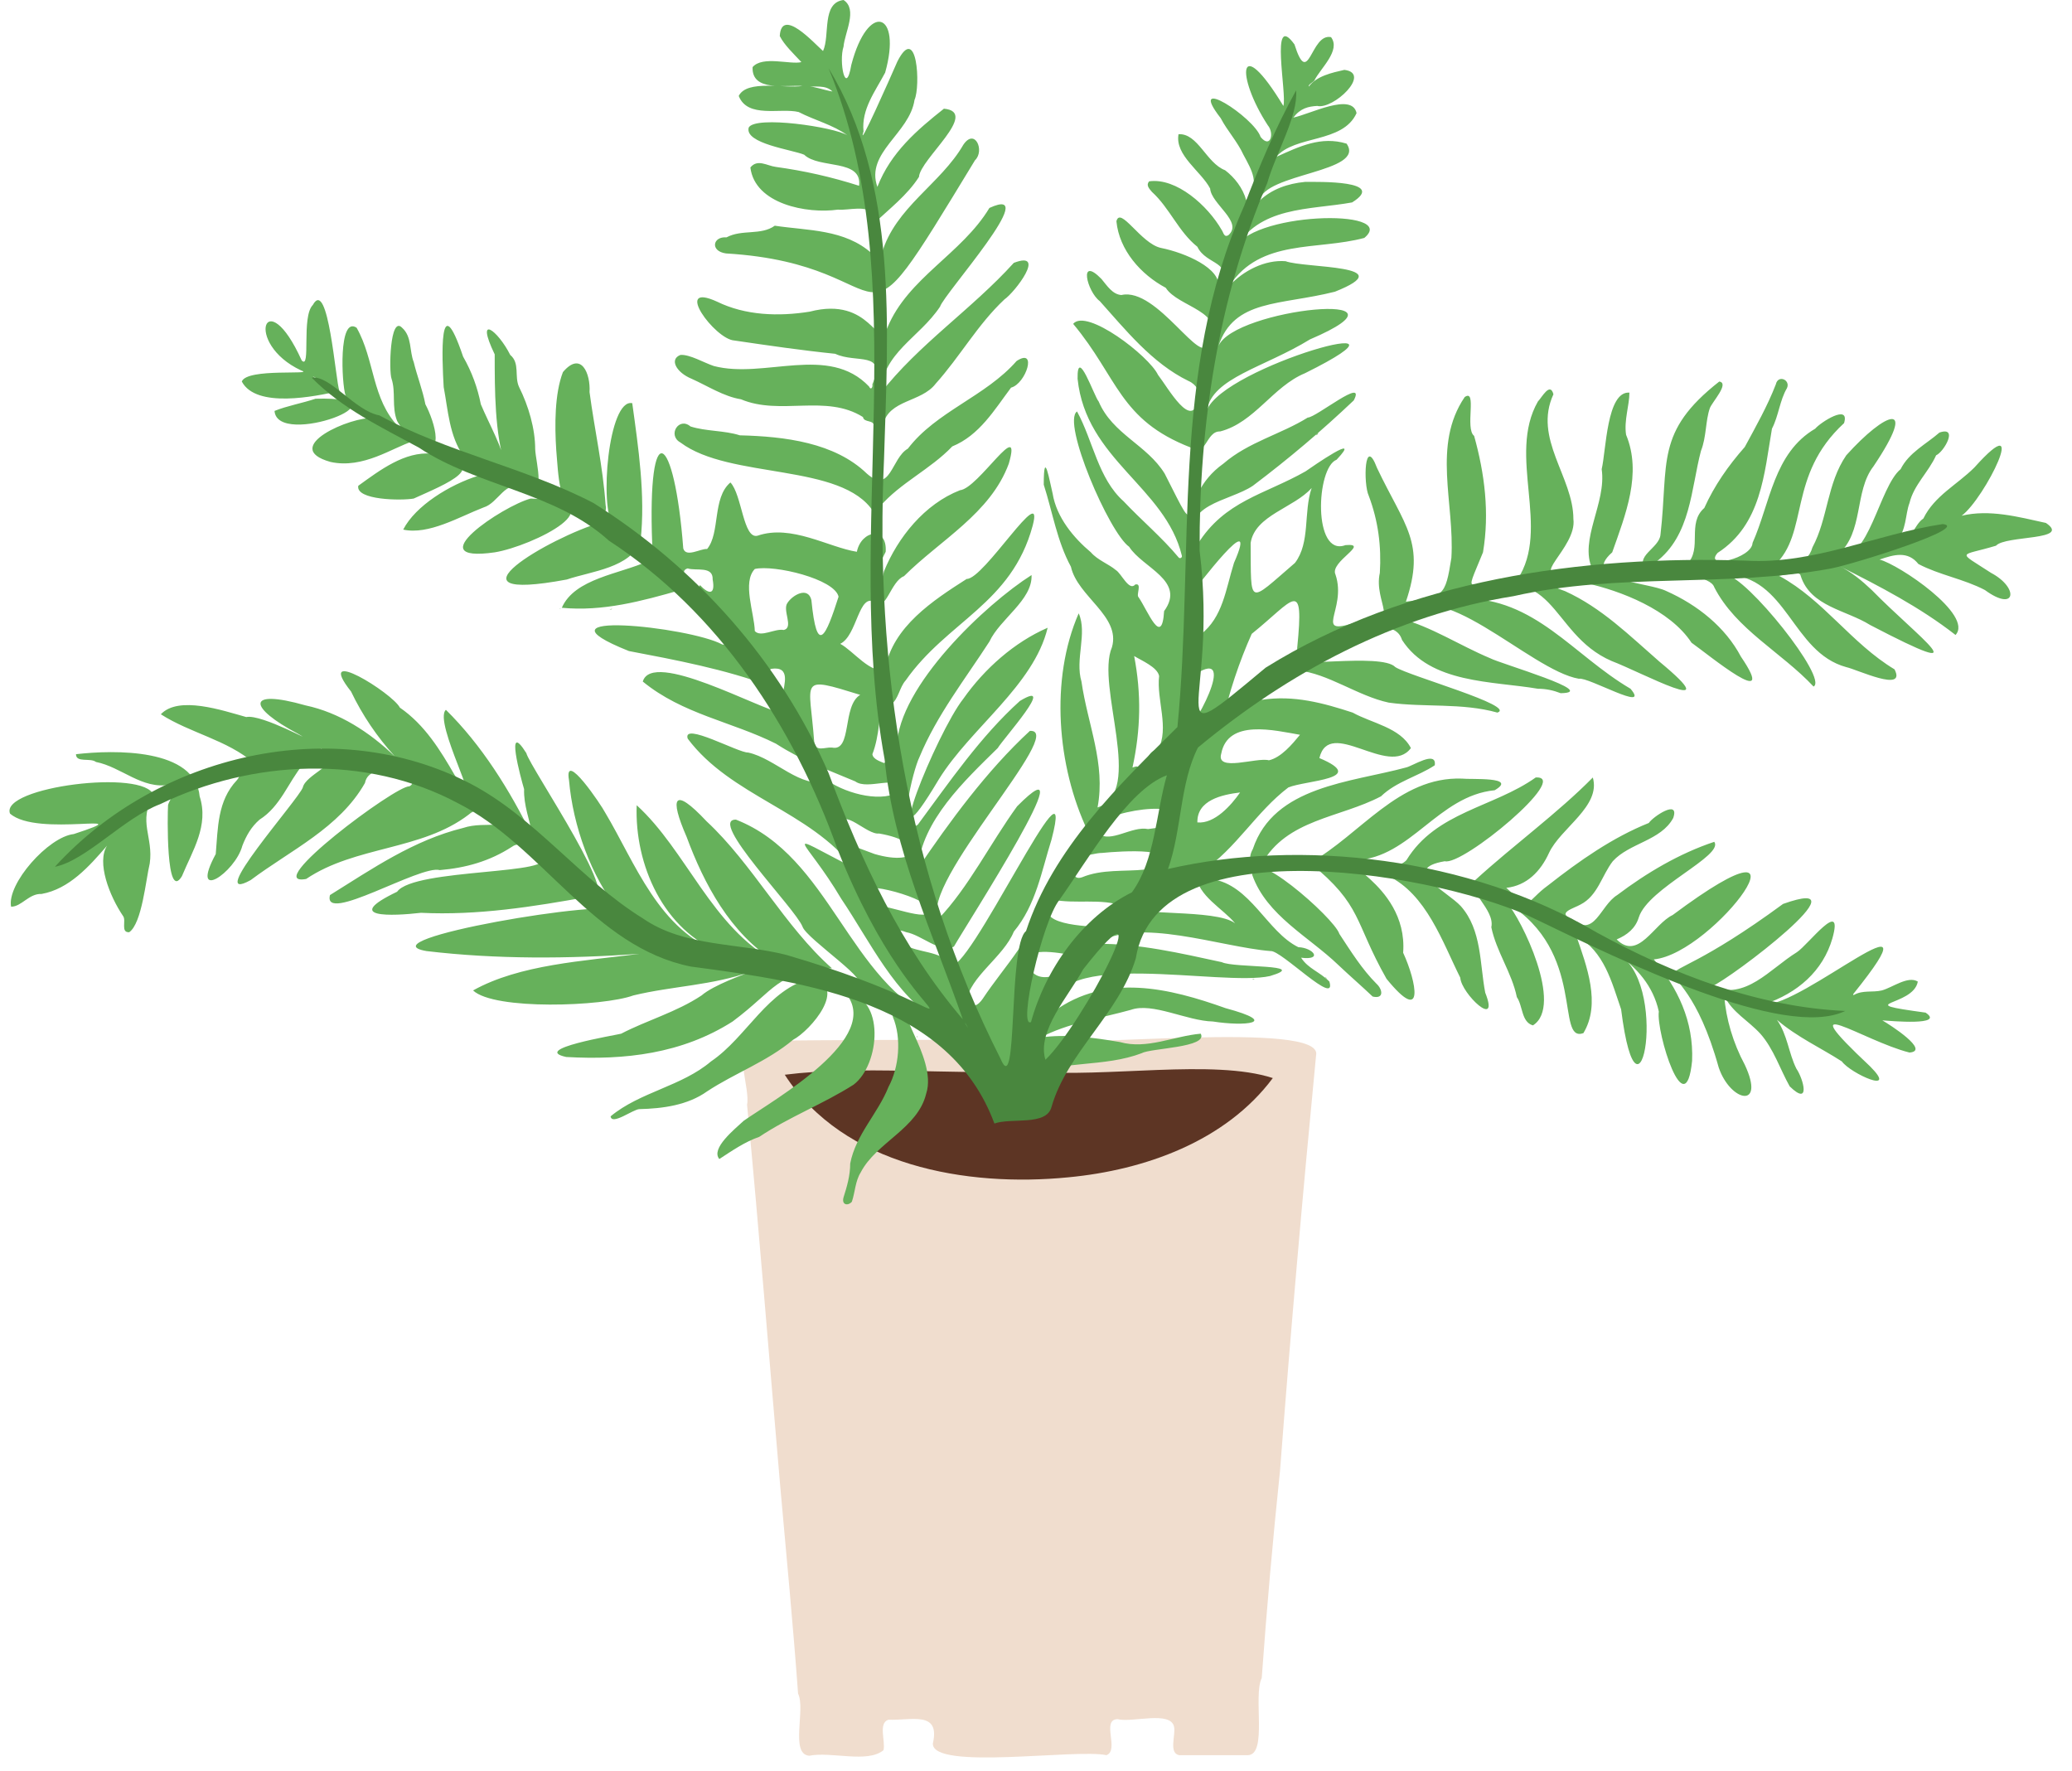
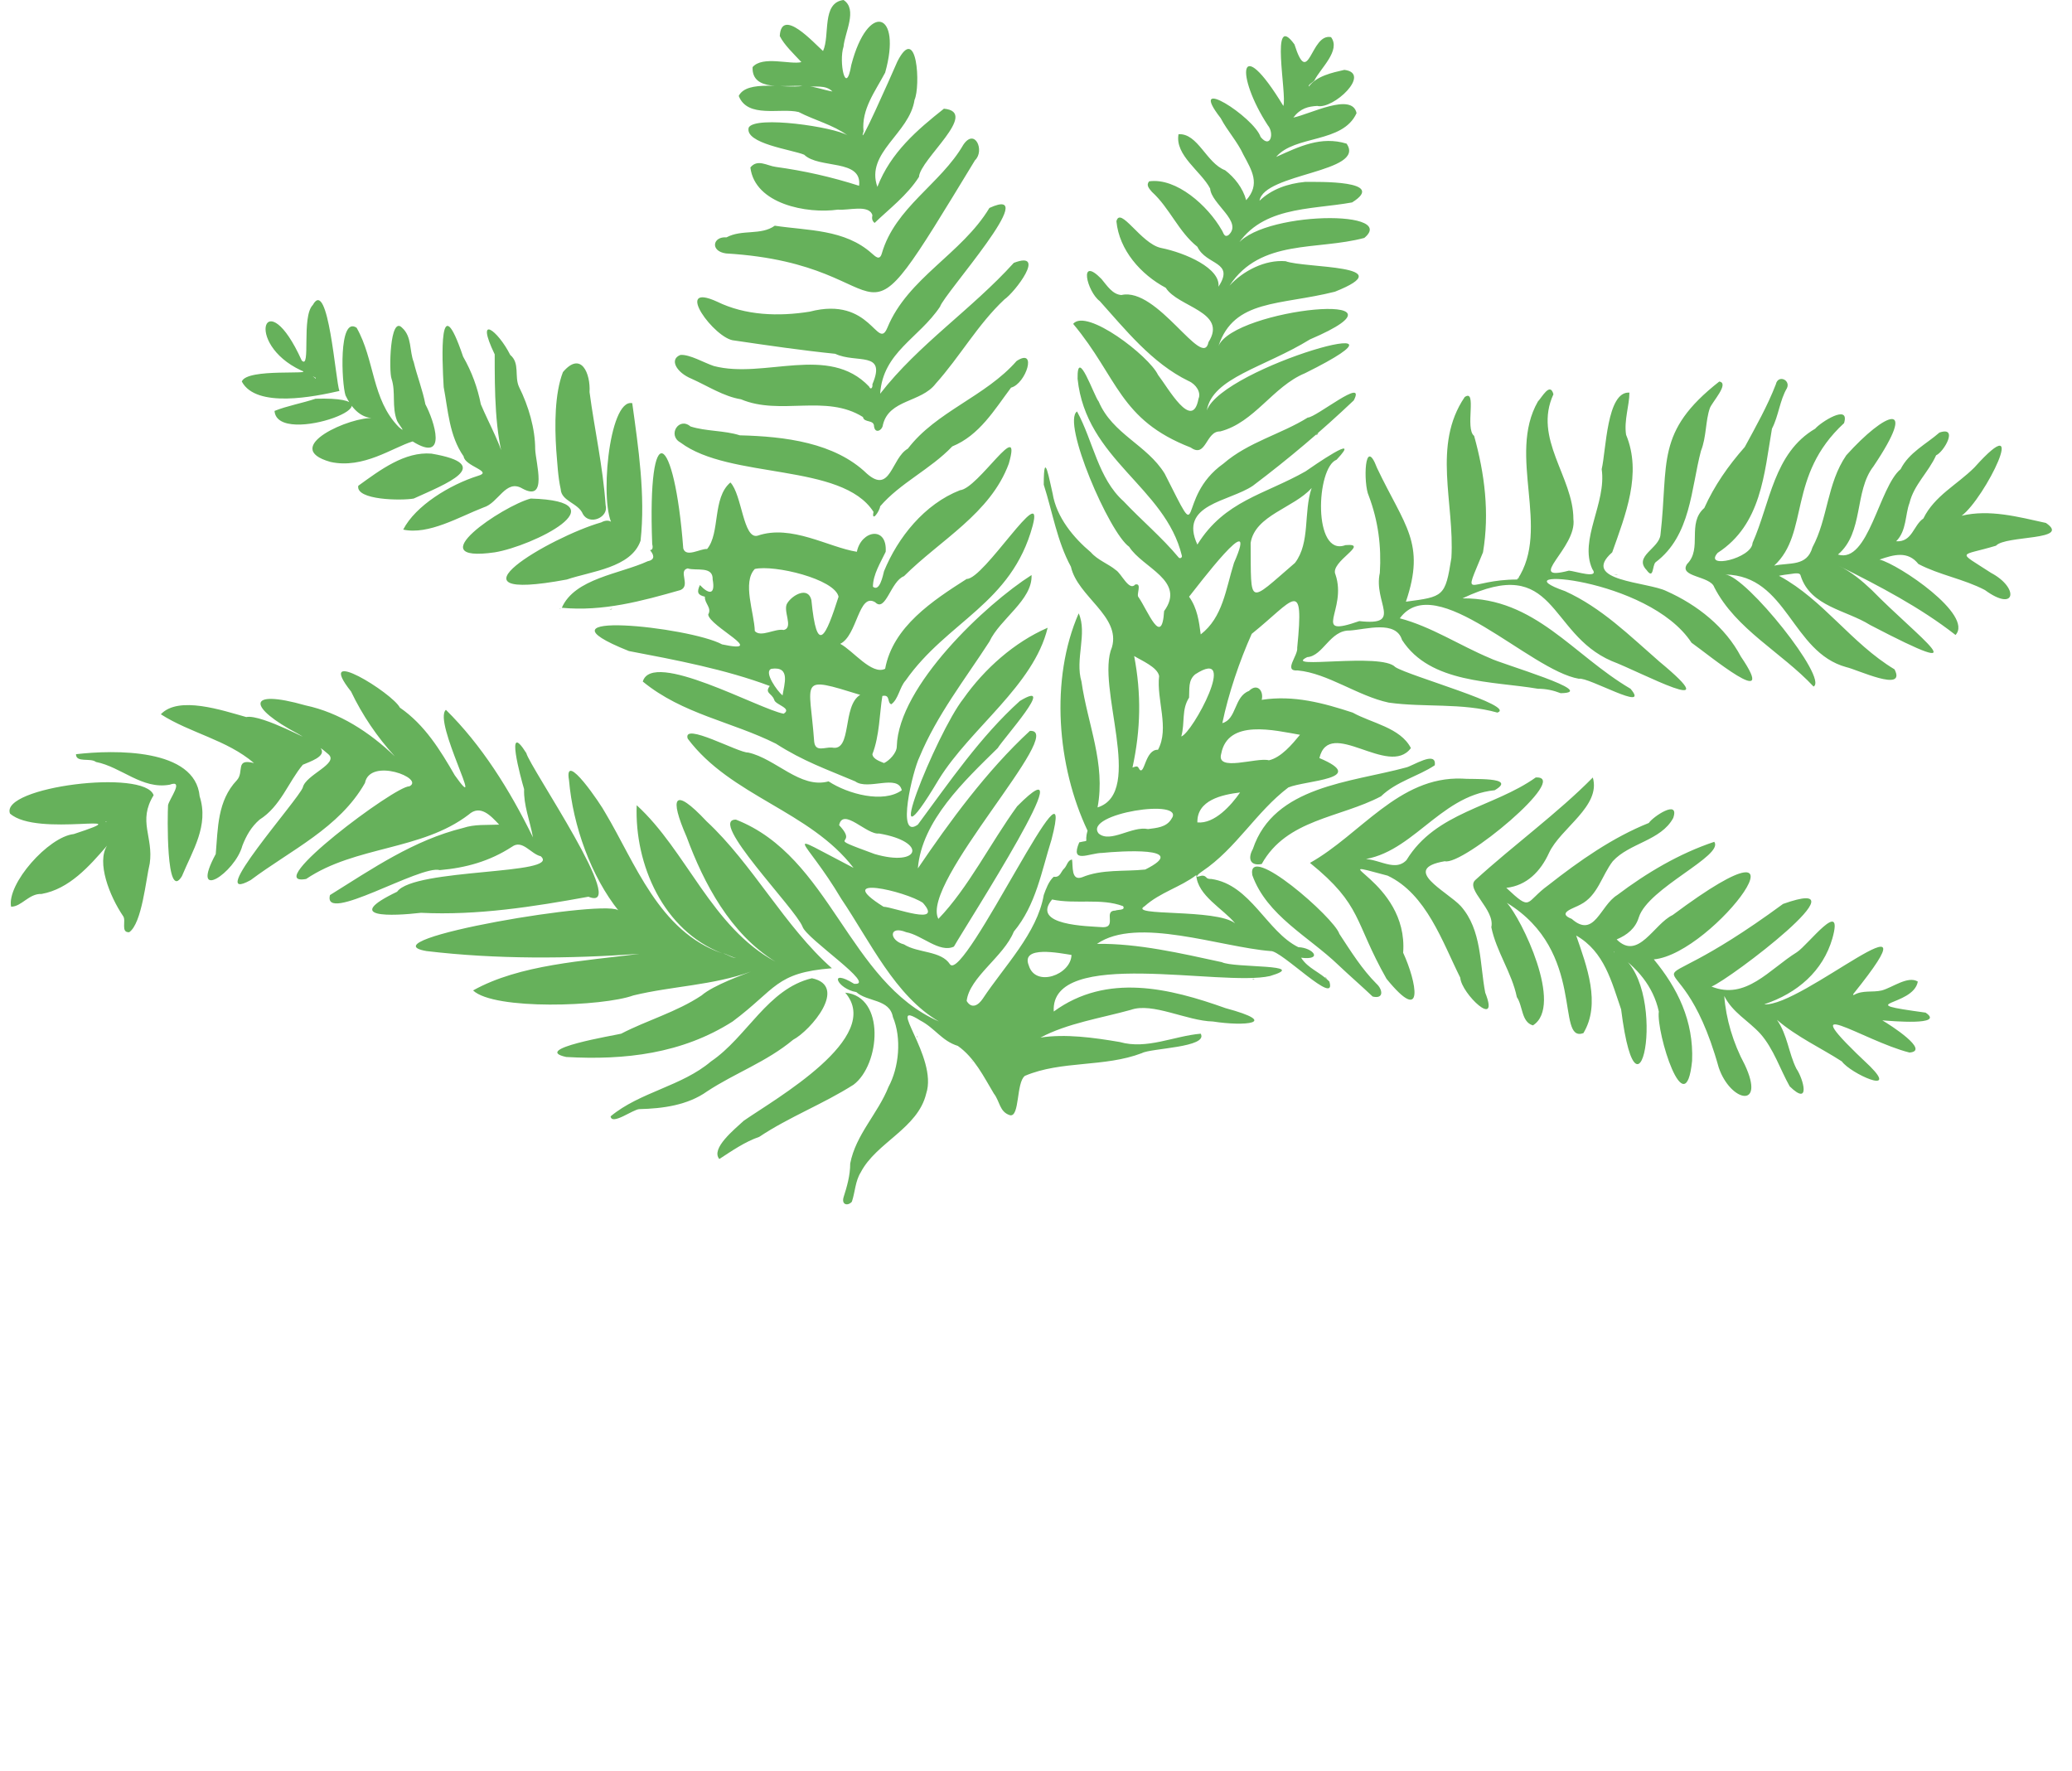
<svg xmlns="http://www.w3.org/2000/svg" height="319.3" preserveAspectRatio="xMidYMid meet" version="1.0" viewBox="-1.7 -0.1 373.6 319.3" width="373.6" zoomAndPan="magnify">
  <g>
    <g id="change1_1">
-       <path d="M183.7,187.4c7.6,1.6,53.4-3.6,51.9,2.8c-2.4,24.9-4.6,49.9-6.5,74.9c-1.3,12.4-2.4,24.9-3.3,37.4 c-1.6,3.2,1.1,13.8-2.5,13.9c-4.1,0-8.3,0-12.4,0c-1.9-0.4-0.6-3.6-0.9-5.1c-0.6-3-7.6-0.7-10.2-1.4c-3,0.1,0.4,5.6-2,6.5 c-5.4-1.2-31.4,2.8-31.3-2.1c1.4-6-4-4.1-8-4.3c-1.9,0.6-0.5,3.9-0.9,5.5c-2.9,2.4-9.4,0.2-13.4,1c-3.5-0.3-0.6-8.4-2-11.2 c-0.9-12.4-2.1-24.8-3.2-37.2c-2-23-3.8-46.1-6-69c0.6-2.7-2.5-10.9,0.3-11.5C150,187.4,166.8,187.4,183.7,187.4z" fill="#f0ddce" />
-     </g>
+       </g>
    <g id="change2_1">
-       <path d="M184.2,193.1c13.5,1.2,32.9-2.3,43.6,1.2c-8.5,11.4-23.1,16.6-36.9,17.9c-18.3,1.8-40.5-2-51.1-18.5 C153.3,192,169.7,193.7,184.2,193.1z" fill="#5d3524" />
-     </g>
+       </g>
    <g id="change3_1">
      <path d="M191.8,58.3c2.4-2.9,13.7,5.8,15.3,9.2c1.8,2.3,6.2,10.3,7.3,4.3c0.5-1.1-0.4-2.6-1.8-3.2 c-6.6-3.2-11.5-9.4-16-14.4c-2.3-1.7-3.9-8.3,0.3-4c1,1.2,2,2.8,3.6,2.9c6.5-1.5,14.7,13.6,15.7,8.5c3.5-5.5-5.5-6.3-7.7-9.8 c-4.5-2.4-8.4-6.8-8.9-12c0.7-2.8,4.4,4,8,4.8c4.5,0.9,10.8,3.7,10.4,7c3-4.6-2.2-3.8-3.8-7.2c-3.4-2.7-5-7-8.2-9.9 c-0.5-0.6-1.1-1.2-0.5-1.9c4.9-0.7,10.6,4.4,13.1,8.8c0.3,0.4,0.4,1.4,1.2,0.9c2.7-2.4-3.1-5.6-3.3-8.4c-1.6-3.1-6.4-6-5.7-9.8 c3.5-0.2,5,5.2,8.4,6.5c1.7,1.3,3.2,3.2,3.8,5.4c2.6-2.9,1-5.4-0.5-8.2c-1.1-2.4-2.9-4.3-4.1-6.6c-6.3-8.1,6-0.2,7.2,3.4 c1.8,2.2,2.5-0.7,1.3-2.1c-5.8-8.9-5.4-17,2.8-3.5c0.7-2-2.5-17.3,2-11.1c2.6,8.2,2.9-2.1,6.6-1.3c1.8,2.4-1.9,5.6-3,7.8 c-0.2,0.3-1.2,0.8-1,1.1c1.4-1.9,4.2-2.5,6.4-3c5,0.6-2,7.2-4.9,6.5c-1.6,0.1-3,0.4-4.3,2.1c3-0.6,10.6-4.6,11.4-0.8 c-2.5,5.5-11.1,3.9-14.5,7.9c4.2-1.9,8.1-3.8,12.7-2.4c3.6,5.2-14.9,5.3-15.7,10.3c2.2-2.1,5.1-3.1,8.2-3.4c2.4,0,14.9-0.3,8.5,3.7 c-7.7,1.4-16.9,0.6-21.3,8.7c2.2-7,30-7.7,23.5-2.3c-8.5,2.3-18.7,0.1-24.3,8.6c2.5-2.7,6.4-4.7,10.1-4.4c3.5,1.3,21.2,0.6,8.9,5.5 c-9.9,2.5-18.2,1.3-21,9.8c2.8-6.8,37.8-10.3,16.5-1.2c-8.3,5.1-17.6,6.9-18.6,12.8c2.9-7.9,42.1-18.8,17.7-6.7 c-5.8,2.4-9.1,8.9-15.3,10.5c-2.6-0.1-2.5,4.9-5.3,2.9C200.1,75.6,199.9,68,191.8,58.3z M221.4,25.5 C221.4,25.5,221.4,25.5,221.4,25.5C221.4,25.5,221.4,25.5,221.4,25.5z M200.9,39.4C200.9,39.4,201,39.5,200.9,39.4 C201,39.5,200.9,39.4,200.9,39.4z M223,12.2C223,12.2,223.1,12.2,223,12.2C223.1,12.1,223,12.2,223,12.2z M113.2,149.2 C113.2,149.2,113.2,149.2,113.2,149.2C113.2,149.1,113.2,149.2,113.2,149.2z M100.4,190.5c-6.5-1.4,8.7-3.9,9.9-4.2 c4.6-2.4,10-3.9,14.5-6.9c2.2-1.9,7.7-3.8,8.9-4.3c-6.9,2.5-14.2,2.6-21.2,4.3c-5.5,2-25.1,2.7-28.9-0.9c8.4-4.7,20-5.3,30-6.6 c-12.8,0.9-25.8,1-38.4-0.5c-11.7-2,33.9-9.7,34.7-7.2c-5-6.2-8.3-15.4-9-23.6c-1-5.7,5.9,4.6,6.5,5.8c5.4,9,9.7,21.5,21.1,25.4 c-10.6-4.1-15.8-16-15.4-26.7c9,8.2,13.5,22,25,28.2c-8.1-5-12.9-14.1-16-22.5c-3.1-7.1-2.4-9.2,3.6-2.8c8.3,7.7,14.1,19,22.6,26.5 c-10.2,0.8-10,3.7-17.9,9.6C121.3,189.9,111,191.1,100.4,190.5z M131,172.6c-0.6,0-1.5-0.6-2.3-0.8 C129.6,172.1,130.4,172.7,131,172.6z M74.2,164.5c10.2,0.5,20.3-1.1,30.2-2.9c7.6,3.1-10.6-23.4-11.2-25.9c-3.9-6.2-1,4.5-0.4,6.5 c-0.1,2.9,1,5.5,1.6,8.7c-4.2-8.6-9.3-16.7-15.7-23c-2.4,2.1,7.5,20.1,1.6,11.8c-2.6-4.5-5.4-9.1-9.9-12.2 c-1.3-2.6-15.6-11.5-8.8-2.9c2,4.2,4.7,8.2,7.9,11.7c-4.6-4.4-10-7.9-16.1-9.2c-10.9-3.1-10.3,0.4-1.4,5.1c3.8,2.2-6.5-3.6-9.3-3 c-4.3-1.2-12.2-3.9-15.4-0.5c5.3,3.4,11.9,4.6,16.8,8.8c-3.5-0.9-1.7,1.6-3.1,3.1c-3.5,3.7-3.4,8.6-3.8,13.3 c-4.8,8.9,3.5,3.4,4.8-1.5c0.7-1.8,1.6-3.4,3.1-4.7c3.8-2.4,5.2-6.8,7.8-9.9c1.1-0.5,4.4-1.5,3.2-3c0.5,0.3,0.9,0.7,1.4,1.1 c2,1.7-4.1,3.7-4.6,6c-0.8,2.2-17.9,21.4-9.4,16.7c7.2-5.4,16-9.4,20.6-17.5c0.9-4.7,10.9-0.8,8,0.6c-2.4-0.2-27,18.2-18.6,16.7 c8.9-6,20.8-5.1,29.3-11.6c2.1-1.9,4,0.2,5.5,1.8c-2.3,0.1-4.4-0.1-6.5,0.6c-8.9,2.2-16.3,7.3-24,12.1c-1.4,5.4,16.3-5.5,19.8-4.5 c4.7-0.4,9-1.6,13-4.2c1.9-1.4,3.4,1.3,5.2,1.7c3.9,3.4-22.8,2.1-25.9,6.4C59.9,165.5,69,165.1,74.2,164.5z M53.4,127.2 C53.4,127.2,53.4,127.2,53.4,127.2C53.4,127.2,53.4,127.2,53.4,127.2z M367.2,94.2c-5-1.1-10.2-2.5-15.2-1.3 c4.2-3.1,12.6-20.2,2.3-8.7c-3.1,3.1-7.2,5.1-9.2,9.2c-1.8,1.2-2,4.3-4.9,4.1c1.9-1.9,1.6-4.8,2.4-6.9c0.8-3.3,3.4-5.5,4.8-8.6 c1.4-0.6,4.1-5.3,0.6-4.1c-2.4,2.1-5.5,3.6-7,6.6c-3.9,3.2-5.8,17.1-11.3,15.4c4.7-4,2.9-11.4,6.4-15.9c8.2-12.2,2.2-9.9-4.9-2 c-3.5,5.1-3.3,11.4-6.1,16.6c-1,3.5-4.1,2.7-6.9,3.3c6.4-5.9,2.3-16.2,12.6-25.7c1.1-3.6-4.3-0.1-5.2,1 c-7.5,4.4-8.1,13.4-11.3,20.6c-0.1,2.8-8.9,4.8-6.3,1.8c7.9-5.1,8.4-14.3,9.8-22.4c1.2-2.3,1.4-5.1,2.7-7.3c0.7-1.5-1.6-2.5-2-0.7 c-1.5,3.9-3.6,7.6-5.6,11.3c-3,3.4-5.5,7-7.3,11c-3.2,2.8-0.3,7.3-3.1,10.1c-1.6,2.4,4.2,2.1,4.9,4.2c3.9,7.6,12.1,11.7,17.9,17.9 c2.7-1.4-12.1-19.9-15.9-20.2c11.2,0.2,11.9,14,21.8,16.7c1.9,0.4,10.9,4.7,8.7,0.4c-7.8-4.7-12.8-12.5-20.7-16.8 c-0.8-0.1,2.2-0.4,2.7-0.5c0.5,0,1-0.1,1.1,0.5c1.8,5.5,8.2,6.1,12.5,8.8c20.7,10.8,8.6,2.2,0.3-6.3c-1.8-1.7-3.7-3.3-6-4.4 c7.4,3.7,14.7,7.5,21.1,12.5c3.3-3.6-10.2-12.7-13.7-13.6c2.6-0.9,5.1-1.6,7,0.8c3.8,2,8.2,2.7,12,4.7c5.6,4.1,6.2-0.4,1.1-3.1 c-6.3-4.1-5.7-2.9,0.9-4.9C359.9,96.4,371.9,97.4,367.2,94.2z M284,173.6C284,173.6,284,173.6,284,173.6 C284,173.6,284,173.6,284,173.6z M303.4,191.2c-1.2,11.9-6.5-5.1-6-8.9c-1-4.6-4-8-7.8-10.6c10,4.6,4.2,35.6,1,10.2 c-1.7-4.9-3-10.4-8.1-13.3c1.9,5.5,4.5,12.3,1.3,17.6c-5.1,1.8,0.6-14.7-13.8-23.5c2.6,2.8,10.3,18.6,4.7,22.1 c-2.1-0.6-1.8-3.5-2.9-5.1c-0.9-4.4-3.7-8.2-4.6-12.6c0.7-3.2-4.7-6.8-2.9-8.5c6.9-6.3,14.9-12.1,21.2-18.5 c1.5,5.2-5.8,9.1-7.9,13.6c-1.5,3.3-4,5.9-7.7,6.3c4.7,4.4,3.3,2.6,7.6-0.5c5.6-4.4,11.6-8.6,18.1-11.2c0.7-1.1,5.6-4.4,4.4-0.9 c-2.2,4.1-7.9,4.5-10.9,7.8c-2,2.6-2.7,6.2-5.8,7.8c-1.2,0.7-4.4,1.5-1.6,2.6c4.1,3.6,5.1-2.4,8.2-4.3c5.3-4,11.2-7.5,17.5-9.6 c1.8,2.5-11.9,8.3-13.6,13.6c-0.6,2-2.1,3.2-4,4c3.9,3.9,6.7-2.8,10.1-4.4c27.9-20.8,7.5,7-3.4,8 C300.8,178.1,303.7,184,303.4,191.2z M289.5,171.7c-0.1,0-0.1-0.1-0.1-0.2C289.3,171.6,289.3,171.6,289.5,171.7z M144.9,31.3 C144.9,31.3,144.9,31.3,144.9,31.3C144.9,31.3,144.9,31.3,144.9,31.3z M138.4,26.3C138.4,26.3,138.4,26.3,138.4,26.3 C138.4,26.3,138.4,26.3,138.4,26.3z M131.5,17.2c1.5-3,8.3-1.3,11.5-1.8c-3-0.2-9.2,1.1-9-3.4c1.8-2.1,6.8-0.4,8.8-0.9 c-1.4-1.5-3.1-3.1-3.9-4.7c0.3-5.3,6.2,1.3,7.8,2.7c1.3-2.8-0.3-8.7,3.7-9.2c2.6,1.7,0.2,5.9,0,8.4c-0.9,2.7,0.4,9.2,1.4,3.3 c3-11.5,9.2-9.6,6.1,1.4c-1.8,3.4-4.3,6.6-3.9,10.6c-1.2,3.9,4.8-9.6,6.1-12.6c3.6-7.1,4.2,4.5,3.1,6.9c-0.9,6.1-8.9,9.5-6.7,15.7 c2.4-6.2,7.2-10.3,12-14.1c6.5,0.6-4.3,9.1-4.5,12.3c-2.1,3.3-5.4,5.8-8,8.3c-0.5-0.4-0.5-0.9-0.4-1.4c-0.6-2-4.4-0.8-6.2-1 c-5.6,0.8-15-1-15.8-7.6c1.3-1.6,3-0.3,4.6-0.1c5.1,0.7,10,1.8,15,3.4c0.6-4.9-7.2-3-9.9-5.6c-2.1-0.9-10.8-2-10-4.9 c1.2-2.2,15.4-0.1,17.8,1.4c-2.6-1.9-5.9-2.7-8.8-4.2C139,19.3,133.1,21.3,131.5,17.2z M143.7,15.4c1.5,0.1,3,0.7,4.7,1 C147.1,15.1,145.3,15.7,143.7,15.4z M266.1,178.9c-1-5.2-0.6-11.3-4.4-15.6c-2.5-2.7-11-6.7-2.9-8.1c3.2,0.9,22.9-15.5,16.4-15.1 c-7.6,5.4-18,6.2-23.3,14.9c-2.4,2.5-5.8-1.1-9.1,0c9.8-0.4,14.8-11.6,25-12.6c4.3-2.5-4.4-1.9-5.9-2.1 c-11.4-0.4-18.3,10.1-27.4,15.2c9.5,7.7,7.9,10.5,13.8,20.9c7,8.6,5.4,0.5,3-4.7c1-13.2-15.8-17.4-2.8-13.9c7,3.3,9.9,12,13.1,18.4 C261.8,179.1,268.8,185.7,266.1,178.9z M25.3,155.6C25.3,155.7,25.3,155.7,25.3,155.6C25.3,155.7,25.3,155.6,25.3,155.6z M26,143.3 c-2.9,4.7,0,7.5-0.7,12.3c-0.7,2.9-1.4,10.8-3.7,12.4c-1.6,0.1-0.5-2.1-1.1-2.9c-2.5-3.7-4.8-9.7-2.9-12.7 c-3.2,3.7-6.8,7.8-11.8,8.7c-2.3-0.1-3.6,2.3-5.5,2.3c-0.8-4.1,6.7-12.6,11.3-13.1C24.7,146,5,151,0.1,146.6 C-1.7,141.8,24.4,138.5,26,143.3z M17.4,148c-0.1,0-0.2,0-0.1,0C17.5,148.2,17.6,148,17.4,148z M123,68.2c2.9,1.3,5.8,3.2,8.9,3.7 c7.1,3,15.3-1,22,3.2c0.2,1.1,2,0.4,2,1.7c0.2,1.4,1.5,0.7,1.6-0.3c1.1-4.6,6.9-4,9.5-7.4c4.4-4.9,7.6-10.7,12.4-15.2 c1.9-1.3,7.7-8.9,1.7-6.6c-7.6,8.4-17.2,14.7-24.1,23.6c0.5-7.5,7-10,10.8-15.7c0.7-2.3,18.7-22.3,8.9-17.8 c-5,8.3-14.7,12.6-18.4,21.6c-1.8,4.3-2.9-5.8-14-2.9c-5.6,0.9-11.6,0.7-16.7-1.8c-8.1-3.7-0.4,6.8,3.1,7 c6.1,0.9,12.3,1.8,18.2,2.4c3.8,1.8,9.3-0.6,6.7,5.5c0.1,0.6-0.3,1.1-0.6,0.4c-7.3-7.7-18.9-1.3-28-3.7c-1.8-0.6-4.3-2.1-6-2 C118.9,64.7,120.3,67.1,123,68.2z M78.3,69.7c0.8,4.2,1,8.8,3.6,12.5c0.2,1.8,5.4,2.7,2.6,3.5c-5.1,1.6-11.3,5.4-13.5,9.7 c4.6,1,10.1-2.3,14.5-4c2.7-0.8,4-5.2,7-3.4c4.6,2.5,2.4-4.6,2.3-7.1c0-3.7-1.2-7.8-2.9-11.2c-0.9-1.9,0.2-4.3-1.6-5.8 c-2.2-4.4-6.4-7.6-2.8-0.1c0,6.5,0,14.2,1.9,20.1c-0.4-3.2-2.9-7.5-4.4-11.1c-0.6-3-1.6-5.8-3.2-8.6C77.4,51.2,78,64.5,78.3,69.7z M183.5,66.6C183.5,66.6,183.5,66.6,183.5,66.6C183.5,66.6,183.5,66.6,183.5,66.6z M121,79.7c8.9,6.7,29.1,3.6,34.8,12.5 c-0.4,2,1.1-0.1,1.2-1c3.6-4.2,9.1-6.7,13-10.8c4.9-2,7.6-6.6,10.6-10.6c2.7-0.7,4.8-7.3,1-4.8c-5.6,6.4-14.5,9.1-19.6,15.8 c-3,1.7-3.1,8.3-7.4,4.5c-5.8-5.6-14.8-6.7-22.9-6.9c-2.8-0.9-6.1-0.7-8.9-1.6C120.7,75,118.6,78.4,121,79.7z M157.1,53.1 C157.1,53.1,157,53.1,157.1,53.1C157,53.2,157.1,53.1,157.1,53.1z M129.2,45.6c33.7,2,21.2,22.2,44.9-16.8c1.8-1.7,0-5.9-2.1-2.8 c-4.1,7.1-12.3,11.3-14.7,19.6c-0.4,1.4-1.2,0.5-1.8,0c-4.9-4.4-11.6-4.1-17.5-5c-2.5,1.8-5.9,0.6-8.7,2.1 C126.8,42.5,126.3,45.2,129.2,45.6z M108.9,94.8c-0.2-1.2-1.3-1.2-2.2-0.7c-9.1,2.6-29.8,14.7-6.2,10.3c4.4-1.5,11.6-2.1,13.3-7 c0.9-8.2-0.4-16.8-1.5-24.8C108,71.7,106.3,91.4,108.9,94.8z M108.3,80.1C108.3,80.1,108.3,80.1,108.3,80.1 C108.4,80,108.3,80.1,108.3,80.1z M98.6,81.1c0.2,2.3,0.3,4.8,0.8,7c0.1,2.2,3.2,2.5,4,4.5c1.2,2.1,4.7,0.6,4.1-1.6 c-0.5-7.1-2-13.6-2.9-20.4c0.2-3.3-1.5-7.5-4.8-3.6C98.3,70.9,98.3,76.6,98.6,81.1z M60.6,71.2c1,2.1,2.6,4.1,5.1,4.1 c-4-0.4-17.1,5.3-7.8,7.9c5.9,1.3,11.2-2.6,14.8-3.7c6.4,4,3.9-3.7,2.3-6.7c-0.5-2.6-1.5-5.1-2.1-7.6c-0.8-2-0.3-4.6-2.1-6.2 c-2.2-2.3-2.4,7.9-1.9,9.2c0.8,2.4,0,5.1,1,7.6c0.4,0.8,1.8,2.4,0.3,1.1c-4.9-5-4.3-12.1-7.6-17.9C59.3,56.8,59.9,69.1,60.6,71.2z M295.2,102.7c1.3,1.8,1-0.8,1.6-1.4c6.4-4.8,6.4-13.3,8.2-20.1c1-2.5,0.8-5.4,1.6-7.7c0.4-1.1,3.6-4.5,1.7-4.8 c-11.6,9.1-9.1,14.6-10.6,27.6C297.5,98.8,292.8,100.2,295.2,102.7z M308.4,68.7C308.4,68.7,308.4,68.7,308.4,68.7 C308.4,68.7,308.4,68.7,308.4,68.7z M297.8,96.3C297.8,96.3,297.8,96.3,297.8,96.3C297.8,96.3,297.8,96.3,297.8,96.3z M305.1,81.2 C305.1,81.2,305.1,81.2,305.1,81.2C305.1,81.2,305.1,81.2,305.1,81.2z M41.9,68.7c0.9-2.5,13.5-1.1,10.7-2 c-10.5-4.9-6.4-16.2,0.1-1.8c1.7,1.8-0.1-7.9,2-10c2.8-5.1,4.1,13.7,4.8,15.5C55.1,71.4,44.5,73.6,41.9,68.7z M54.7,67.8 c0.2,0.1,0.4,0.2,0.5,0.4C55.4,68,54.8,67.8,54.7,67.8z M172,125.9c-4.9,6.2-15.9,33.8-4.4,14.5c5.7-9.2,17.1-16.9,19.6-27.3 C181.2,115.7,175.8,120.5,172,125.9z M251.8,138.3c-9.9,2.7-23.8,3.3-27.6,14.7c-1,1.8-0.4,3.1,1.6,2.7c4.5-8.1,14.1-8.3,21.5-12.2 c2.8-2.7,6.7-3.6,9.7-5.6C257.4,135.1,252.9,138.1,251.8,138.3z M246.5,177.3c-2.6-2.6-4.6-5.8-6.7-9c-0.9-2.9-16.7-16.7-15.7-10.6 c2.6,7.3,10.2,11.1,15.5,16.2c2,1.9,4.2,3.8,6.2,5.7C247.9,180.1,247.6,178.3,246.5,177.3z M337.7,172.3 C337.7,172.3,337.7,172.3,337.7,172.3C337.7,172.3,337.7,172.3,337.7,172.3z M338.9,178.1C338.9,178.1,338.9,178.1,338.9,178.1 C338.9,178.1,338.9,178.1,338.9,178.1z M345.5,182.5c-13.9-1.9-2.2-1-1.4-5.6c-1.8-1.1-4.6,1.1-6.5,1.6c-1.7,0.4-3.4-0.1-5,0.8 c-0.2,0.1-0.2-0.1-0.1-0.2c16.4-20.4-9.4,2.5-16.1,1.9c6-2,10.6-6,12.3-11.9c2.1-7.5-4.4,1.2-6.4,2.5c-5,3.1-9.2,8.7-15.4,6.2 c3.3-1.3,28.6-20.5,12.9-14.9c-29.4,21.6-19.2,2.2-11.6,29.5c2.1,6.2,8.5,7.6,4.7-0.5c-2.1-3.9-3.4-8.3-3.7-12.4 c1.5,3,4.3,4.4,6.5,6.8c2.4,2.7,3.6,6.5,5.3,9.5c3.8,3.7,2.5-1.3,1.2-3.2c-1.4-2.8-1.6-6.1-3.5-8.8c3.6,3.1,8,5.1,11.7,7.5 c1.6,2.2,10.3,6.1,5.1,0.9c-15-14.1-1.3-4.6,7.1-2.5c3.8-0.3-3.5-5-4.9-5.8C339.2,184,349.1,184.9,345.5,182.5z M108.3,201.6 C108.3,201.6,108.3,201.6,108.3,201.6C108.3,201.6,108.3,201.6,108.3,201.6z M125.8,196.7c5-3.3,10.7-5.3,15.5-9.3 c3.2-1.7,10-9.7,3.4-11.1c-8,1.9-11.7,10.6-18.2,15c-5.3,4.5-12.8,5.5-18.1,9.9c0.2,1.7,4.1-1.3,5.2-1.3 C117.8,199.8,122.3,199.2,125.8,196.7z M87.5,99.5c6.8-1.1,23.2-9.2,6.5-9.7C89,91.1,73.5,101.5,87.5,99.5z M76.1,81.7 c-4.8-0.4-9.2,2.9-13.2,5.8c-0.5,2.6,7.8,2.7,10,2.3C78.6,87.2,87.8,83.7,76.1,81.7z M29.5,158.9c0,0,0-0.1-0.1-0.1 C29.4,158.8,29.5,158.9,29.5,158.9z M34.3,143.5c-0.8-8.7-15.4-8.4-22.3-7.6c0,1.6,2.6,0.6,3.6,1.4c4.6,0.9,8.3,5,13.3,4.1 c2.7-1-0.1,2.6-0.3,3.7c-0.1,1.6-0.4,17.6,2.5,12.8C33,153.3,36,148.8,34.3,143.5z M34.7,145.1C34.7,145.1,34.7,145.1,34.7,145.1 C34.7,145.1,34.7,145.1,34.7,145.1z M55.2,71.8c-2.4,0.8-5.2,1.3-7.4,2.2C48.3,80.8,73.2,71.3,55.2,71.8z M152.2,195.5 c4.8-3.6,5.8-15.9-1.5-16.6c7,8.1-12.7,19.2-18.3,23.1c-1.6,1.5-6,5-4.4,6.9c2.3-1.5,4.6-3.1,7.2-4 C140.6,201.3,146.7,199,152.2,195.5z M240.9,71L240.9,71C240.9,71.1,240.9,71,240.9,71z M193.2,184.7c0-0.1,0-0.1,0-0.2 C193.2,184.6,193.2,184.6,193.2,184.7z M173.4,191c0.1,0.2,0.2,0.3,0.4,0.4C173.7,191.3,173.5,191.2,173.4,191z M237.2,176.1 c0.1,0.1,0.3,0.2,0.4,0.4C237.5,176.3,237.4,176.1,237.2,176.1z M290,103.6c-0.2-0.1-0.5,0-0.7,0 C289.6,103.6,289.8,103.6,290,103.6z M272.2,104c-0.2,0.1-0.3,0.3-0.4,0.4C272,104.3,272.1,104.2,272.2,104z M302.7,124 C302.7,124,302.7,124,302.7,124C302.7,124,302.7,124,302.7,124z M275.8,72c-0.1,0.1-0.2,0.2-0.3,0.4 C275.6,72.2,275.7,72.1,275.8,72z M238,176.9c1.4,4.7-8.7-5.7-10.6-5.5c-9-0.7-24.1-6.3-31.3-1.3c7.4-0.1,15.1,1.7,22.5,3.3 c2.2,1.1,16.1,0.3,8.7,2.5c-8.7,2-39.7-5.3-39,6.4c9.6-7,20.9-4.2,31-0.6c10,2.7,3.4,3.3-2.3,2.4c-4.7-0.1-10.9-3.5-14.8-2.1 c-5.4,1.5-11.4,2.4-16.3,5c4.5-0.7,9.6,0,14.3,0.8c4.9,1.4,9.8-1.1,14.6-1.5c1.4,2.5-9,2.6-10.6,3.5c-6.8,2.6-14.5,1.3-21.1,4.1 c-1.6,1.2-0.9,7.5-2.7,7.1c-1.9-0.6-1.8-2.5-2.9-3.9c-1.8-3-3.5-6.5-6.5-8.6c-2.9-0.9-4.1-3.2-6.8-4.6c-6.5-4.1,3.3,6.6,1.1,13.2 c-1.5,6.3-9,8.8-11.8,14.2c-1,1.6-1,3.5-1.6,5.3c-0.7,0.8-1.9,0.6-1.5-0.8c0.6-1.9,1.2-3.9,1.2-6.1c1-5.2,5-9,6.9-13.8 c1.9-3.5,2.4-8.8,0.8-12.6c-0.6-3.3-4.6-2.7-6.6-4.5c-3.5-0.6-5.1-4.4-0.4-1.5c4.3,0.4-8.6-8.1-9.3-10.3 c-1.3-3.3-17.2-19.4-12-19.3c17.1,6.7,20.2,29.2,36.6,36.4c-7.9-4.6-12.4-14.4-17.6-22.1c-6.7-11.3-11.5-12.7,2.2-5.6 c-7.9-10.3-22.1-12.9-29.9-23.3c-1-3.1,9.2,2.6,10.9,2.5c5,1.1,9.4,6.6,14.5,5.2c3.5,2.3,9.9,4,13.2,1.6c-0.7-3-6.1,0.1-8.4-1.6 c-5.2-2.2-9.3-3.6-14.3-6.8c-8-4-16.8-5.3-24-11.2c1.7-5.8,21,5,25.4,5.8c1.6-1-1.5-1.6-1.7-2.5c-0.4-1.2-1.8-1.2-0.8-2.5 c-8-3-17-4.7-25.4-6.3c-18.8-7.5,10.9-4.4,16.8-1.2c8.5,1.8-2.4-3.3-2.5-5.4c0.7-1.2-0.7-2-0.6-3.2c-1.3-0.3-1.5-0.8-0.9-2.1 c1.7,1.8,2.8,1.7,2.3-1c0.1-2.5-3-1.5-4.5-2c-1.8,0.4,0.6,3.1-1.3,3.9c-7,2-14,3.9-21.4,3.2c2.3-5.3,10.5-6.1,15.5-8.4 c1.5-0.3,1-1.3,0.4-2c0.6,0,0.5-0.7,0.4-1.1c-0.9-23.5,4-20.3,5.6,0.8c0.5,1.7,3.1,0,4.3,0.1c2.4-2.9,0.9-9.2,4.2-12 c2.1,2.2,2.3,10.3,4.9,9.6c6.1-2.1,12.8,2.1,17.9,2.9c0.8-3.9,5.5-4.7,5.2,0c-0.9,1.9-2.3,4.1-2.3,6.3c1.2,1,1.8-2,2-2.8 c2.5-6.1,7.3-12.1,13.7-14.6c3.3-0.3,11.3-13.5,8.8-4.8c-3.3,9-12.4,13.8-18.9,20.3c-2.4,0.9-3.3,6.6-5.2,4.7c-3-1.8-3.2,6-6.3,7.5 c2.3,1.2,5.7,5.7,8.1,4.5c1.4-7.6,8.6-12.3,14.7-16.2c3.1,0.1,14.1-17.9,11.9-9.6c-3.8,14.1-15.4,17.2-22.9,27.9 c-1.1,1.2-1.3,3.4-2.6,4.3c-0.8-0.3-0.1-1.8-1.6-1.5c-0.5,3-0.5,7.2-1.8,10.5c0.1,0.9,1.4,1.3,2.1,1.6c0.9-0.4,2.3-1.8,2.3-3 c0.3-10.9,16.1-25.7,24.3-30.9c0.2,4.5-5.7,7.9-7.6,12c-4.4,6.8-9.5,13.3-12.6,20.8c-1.2,2.4-4.3,15.1-0.3,12.2 c5.7-7.7,11.3-15.9,18.4-22.3c6.8-4.1-2.9,6.7-4,8.5c-6,5.9-13.7,13.1-14.4,21.7c5.7-8.4,12.4-17.6,20.2-24.8 c6.9-0.4-19.9,27.5-16.5,33.9c5.4-5.6,9.4-13.7,14.2-20.3c13.1-13.2-9,21.1-11.4,25.3c-2.6,1.2-5.8-2.1-8.6-2.6 c-3.2-1.3-3.1,1.5-0.4,2.2c2.5,1.6,6.7,1.1,8.3,3.6c2.6,3.4,23.2-41.3,18.3-22.5c-1.8,5.7-2.8,11.8-6.8,16.6 c-1.8,4.5-8,8.2-8.5,12.5c0.9,1.5,2.1,0.8,2.9-0.4c3.9-5.9,9.8-11.8,11-18.7c0.4-1.1,0.9-2.5,1.8-3.3c1.2,0.2,1.3-1,1.9-1.5 c0.5-0.5,0.6-1.5,1.4-1.6c0.2,1.2-0.2,3.9,1.8,3.2c3.6-1.5,7.6-1,11.4-1.4c8.4-4.2-4.8-3.3-7.7-3c-2.4,0-5.9,2.1-4.2-1.9 c2.1-0.5,0.8,0.3,1.5-2.1c-5.5-11.6-6.8-27.3-1.6-39.2c1.6,3.6-0.7,8.3,0.5,12.3c1.1,7.7,4.4,14.8,2.9,22.7 c8.6-2.7-0.4-21.9,2.6-28.9c1.6-5.6-6.2-9.1-7.4-14.5c-2.5-4.6-3.3-9.8-4.9-14.8c0-6.9,1.1-0.4,1.6,1.6c0.7,4.3,3.8,8,6.9,10.6 c1.2,1.4,3.2,2.1,4.5,3.2c1,0.6,2.4,3.9,3.5,2.6c1.3-0.3,0.1,1.9,0.6,2.3c1.7,2.5,4.2,9.1,4.6,2.5c4-5.5-3.9-7.8-6.3-11.6 c-3.6-2.5-12.2-22.5-9.4-24.4c2.9,5.3,3.8,12.1,8.4,16.2c3.2,3.4,6.9,6.5,9.9,10.1c0.2,0.3,0.7,0.1,0.6-0.3 c-3-12.4-17.3-17.3-18.8-31.9c-0.1-6,3,3.2,3.8,4.1c2.5,5.9,8.7,7.8,11.9,13c7.3,14.4,1.7,4.5,10.6-1.8c4.5-3.9,10.4-5.3,15.2-8.3 c1.5,0,10.6-7.5,8.3-3.1c-5.8,5.5-11.7,10.5-18.2,15.4c-4.3,2.9-13.4,3.3-10,10.6c4.9-7.9,12.1-9,19.5-13.2 c1.3-0.9,10.5-7.3,5.6-2.1c-3.7,1.4-4.3,17.6,1.6,15.4c4.6-0.4-2.9,3-1.8,5.3c2.2,6.5-4.6,11.5,4.3,8.4c8,0.9,2.5-3.3,3.7-8.7 c0.3-4.8-0.3-9.4-2-13.9c-1-2.1-0.8-11.1,1.5-5c5,10.5,8.8,13.5,5.2,24.1c6.8-0.9,7.1-0.9,8.2-7.9c0.6-9.9-3.5-20.3,2.4-29 c2.3-1.6,0,5.7,1.7,7c1.9,6.8,2.8,13.9,1.6,21c-3.7,9.1-2.9,4.9,6.2,4.9c6.1-9.2-1.9-22.3,3.7-32.1c0.7-0.7,2.2-3.6,2.8-1.3 c-3.7,8,3.6,14.9,3.6,22.5c0.7,5.2-8.9,11.4-0.8,9.3c1.2,0.1,5.6,1.6,4.2-0.3c-2.4-5.3,2.6-11.9,1.7-18c0.8-3.3,0.9-14.1,5-13.8 c0,2.3-1,5-0.6,7.6c2.9,7-0.1,14.4-2.5,21.2c-5.9,5.2,6.4,5.3,9.8,7c5.6,2.5,10.6,6.5,13.4,11.8c7,10.3-5.9-0.4-8.9-2.5 c-7.8-11.9-35.5-13.7-22.8-9.3c6.6,3,11.6,8,17,12.7c12.8,10.6-3.3,1.9-8.6-0.1c-11.6-5-9.9-19.4-26.9-11.3 c13.1-0.1,19.9,10.2,30.3,16.3c3.7,4.4-7.7-2.2-9.3-1.8c-8.9-1.5-25.8-19.8-32.3-10.9c5.7,1.5,10.8,4.9,16.3,7.2 c1.9,1,19.9,6.2,12.7,6.3c-1.3-0.5-2.6-0.8-4.1-0.8c-8.2-1.4-19.4-0.9-24.5-8.8c-1.1-3.6-6.5-1.9-9.4-1.7c-3.6-0.1-4.8,4.6-7.7,4.8 c-4.7,2.3,13.4-0.9,15.9,1.8c2.5,1.6,21.9,7,18.4,8.2c-6.4-1.8-13.2-0.9-19.6-1.8c-5.6-1.2-11-5.3-16.4-5.8 c-2.7,0.2,0.1-2.7-0.1-4.1c1.3-12.9-0.6-8.6-8.2-2.5c-2.2,4.9-4.2,10.8-5.3,16.1c2.6-0.7,2.1-4.8,4.8-5.8c1.5-1.5,2.7,0,2.3,1.6 c5.8-0.9,11.2,0.6,16.4,2.3c3.4,1.9,8.6,2.7,10.5,6.4c-4,5.4-14.7-5.7-16.5,1.8c9,3.8-2.5,4-5.6,5.3c-5.8,4.4-9.4,11-15.5,15.1 c-0.4,0.3-0.9,0.6-1,1c0.5,0,1.1-0.5,1.7,0.1c0.2,0.3,0.6,0.3,0.9,0.3c7.1,1,10,9.5,15.7,12.3c2.7,0.1,4.5,2.4,0.5,1.9 C234.2,174.6,236.2,175.1,238,176.9z M223.8,97.8c0.1,11.5-0.6,11,8,3.6c2.8-3.7,1.5-9.1,3-13.5C231.6,91.5,224.6,92.8,223.8,97.8z M137.4,120.5c-1.5,0.5,1.1,4.1,2,4.8C139.7,123.3,140.9,120,137.4,120.5z M144.6,108.1c1,10.2,2.6,6.6,4.9-0.6 c-0.7-3.2-11.6-5.8-15.1-5c-2.3,2.4-0.1,7.9,0,11.2c1.1,1.2,3.6-0.5,5.2-0.2c1.9-0.4-0.3-3.6,0.7-4.9 C141.2,107.2,144,105.6,144.6,108.1z M153.4,125.2c-11.3-3.5-9.1-2.8-8.3,8.4c0.2,2,1.9,1,3.2,1.1 C152,135.5,150.1,127.2,153.4,125.2z M156,153.9c8.2,2.4,9.6-2.2,0.8-3.7c-2.2,0.3-6.5-4.8-7.2-1.5 C153.5,152.8,146.2,150.3,156,153.9z M157.6,163.4c1.9,0.1,10.9,3.6,7.1-0.7C161.6,160.6,148.2,157.5,157.6,163.4z M221.9,142.8 c-3.3,0.4-7.8,1.4-7.7,5.4C217.3,148.5,220.3,145.1,221.9,142.8z M218.5,135.8c-1,3.4,6.4,0.6,8.6,1.2c2.2-0.5,4.2-2.9,5.6-4.6 C228.1,131.6,219.7,129.5,218.5,135.8z M212.7,107.5c1.5,2.1,1.8,4.5,2.1,6.8c4-3.1,4.5-8.1,6-12.9 C225.6,90.5,214,105.9,212.7,107.5z M211.3,132.7c2-0.6,10.5-16.4,2.5-11.2c-1.3,1.1-1,2.6-1.1,4.2 C211.3,127.9,212,130.1,211.3,132.7z M202.5,138.3c0.9-0.3,0.9-0.3,1.3,0.4c0.9,0.9,1-3.7,3.3-3.6c2.1-3.9-0.3-9,0.2-13.3 c-0.3-1.6-3.2-2.8-4.5-3.6C204.1,125,204,131.4,202.5,138.3z M209.5,147.6c2.9-3.9-16-1-13.1,2.6c2.1,1.8,6-1.4,8.9-0.8 C206.8,149.2,208.6,149.1,209.5,147.6z M191.5,172.1c-2-0.3-9.2-1.8-7.7,1.9C185,178,191.4,175.7,191.5,172.1z M200.8,163.3 c-4-1.5-8.6-0.3-12.8-1.2c-3.9,4.7,6.4,4.8,9.2,5c2.5,0,0-3,2.2-3C199.8,163.9,201.3,164.1,200.8,163.3z M221,166.4 c-2.1-2.6-6.8-5-7-8.7c-2.9,2.2-6.5,3.1-9.3,5.6C201.5,165.2,217.6,163.7,221,166.4z M117,81.2C117,81.2,116.9,81.3,117,81.2 C116.9,81.3,117,81.2,117,81.2z M108.7,109.7c-0.2,0-0.3,0-0.5,0.1C108.4,109.8,108.6,109.8,108.7,109.7z M108.7,109.7 C108.7,109.7,108.7,109.7,108.7,109.7C108.7,109.7,108.7,109.7,108.7,109.7z M163.7,186.7c0,0.1,0,0.2,0,0.3 C163.6,186.9,163.6,186.8,163.7,186.7z M224.5,176.4c-0.1,0-0.3,0-0.4,0.1C224.3,176.5,224.4,176.5,224.5,176.4z M99.2,109.6 c0,0,0.1,0.1,0.2,0.1C99.3,109.6,99.3,109.6,99.2,109.6z M218.8,184.6c0,0,0.1,0,0.1,0C218.8,184.6,218.6,184.6,218.8,184.6z M253.5,103.2C253.5,103.2,253.5,103.2,253.5,103.2C253.5,103.2,253.5,103.2,253.5,103.2z M235.6,78.4c0.2-0.1,0.3-0.2,0.4-0.4 C235.8,78.1,235.7,78.2,235.6,78.4z" fill="#66b15b" />
    </g>
    <g id="change4_1">
-       <path d="M348.6,94.4c-11.9,1.8-23.2,7.3-35.4,6.6c-29.6-1-61.2,3.4-86.7,19.3c-19.9,16.6-8.4,7.2-11.9-21.1 c-0.1-22.6,3.3-45.4,12.2-66.3c1.5-5.3,5.6-12.1,5.2-16.7c-3.7,6.7-6.7,13.8-9.4,20.9c-13.3,29.8-8.9,62.5-12,93.9 c-10.6,10.5-22.4,21.9-27.3,36.8c-3.3,2.6-1.4,30.7-4.6,23c-17-33.5-22.7-70.9-21-108.2c0.7-23.4,2.6-49.6-10-70.4 c15.8,38.3,2.6,83.6,10.1,124.6c1.6,16.5,8.7,31.4,14.1,46.9c-11.1-13-18.3-28.5-24.2-44.4c-8.8-20.2-23.8-37-42.4-48.7 c-12.3-6.4-26.3-9.1-38.6-15.8c-4.4-0.8-8.9-7.3-12.2-6.8c5.5,5.6,12.5,8.9,19.3,12.6c10.7,7.1,24.6,8,34.3,16.8 c19.8,12.9,33.3,33.5,41.2,55.6c15.2,38.6,31.9,31.1-9.2,19.1c-8.6-2.2-18.4-1.4-25.9-6.6c-11.3-7-19.4-18.2-31.1-24.3 c-24.7-12.8-56.4-5.3-74.9,15c5.6-1.1,12.4-8.8,19-11.3c16.6-8,37.1-9,53.6-0.2c15.3,7.7,24.5,26,42.1,29.5 c21.3,2.8,46.7,6.6,54.7,28.3c3-1.1,9.4,0.5,10.3-3c2.8-9.8,12.2-16.8,15.2-26.8c3.9-24.7,56.2-14.9,72.2-7 c15.3,7.4,44.8,21.8,55.7,16.5c-15.7-0.7-31-6.6-44.7-14.1c-23.2-13.7-53.5-17-77.4-11.5c2.5-7,2.1-15.4,5.4-21.9 c16.4-13.6,35.6-23.9,56.9-27.3c19-4.3,38.5-1.5,57.3-5C333,101.5,353.6,95,348.6,94.4z M172.9,185.3c-0.2-0.3-0.5-0.6-0.6-1 C172.5,184.6,173.3,186,172.9,185.3z M186.8,191c-1.6-5.2,4.2-11.5,6.8-16.3C208.5,155.7,193.6,184.5,186.8,191z M208.7,139.7 c-2,6.9-2.1,15.3-6.3,21.1c-9,4.5-15.6,13.9-18.2,23.4c-2.4,1.3,2-18.1,5.1-22C194.5,154.9,201.6,142.3,208.7,139.7z" fill="#49873e" />
-     </g>
+       </g>
  </g>
</svg>